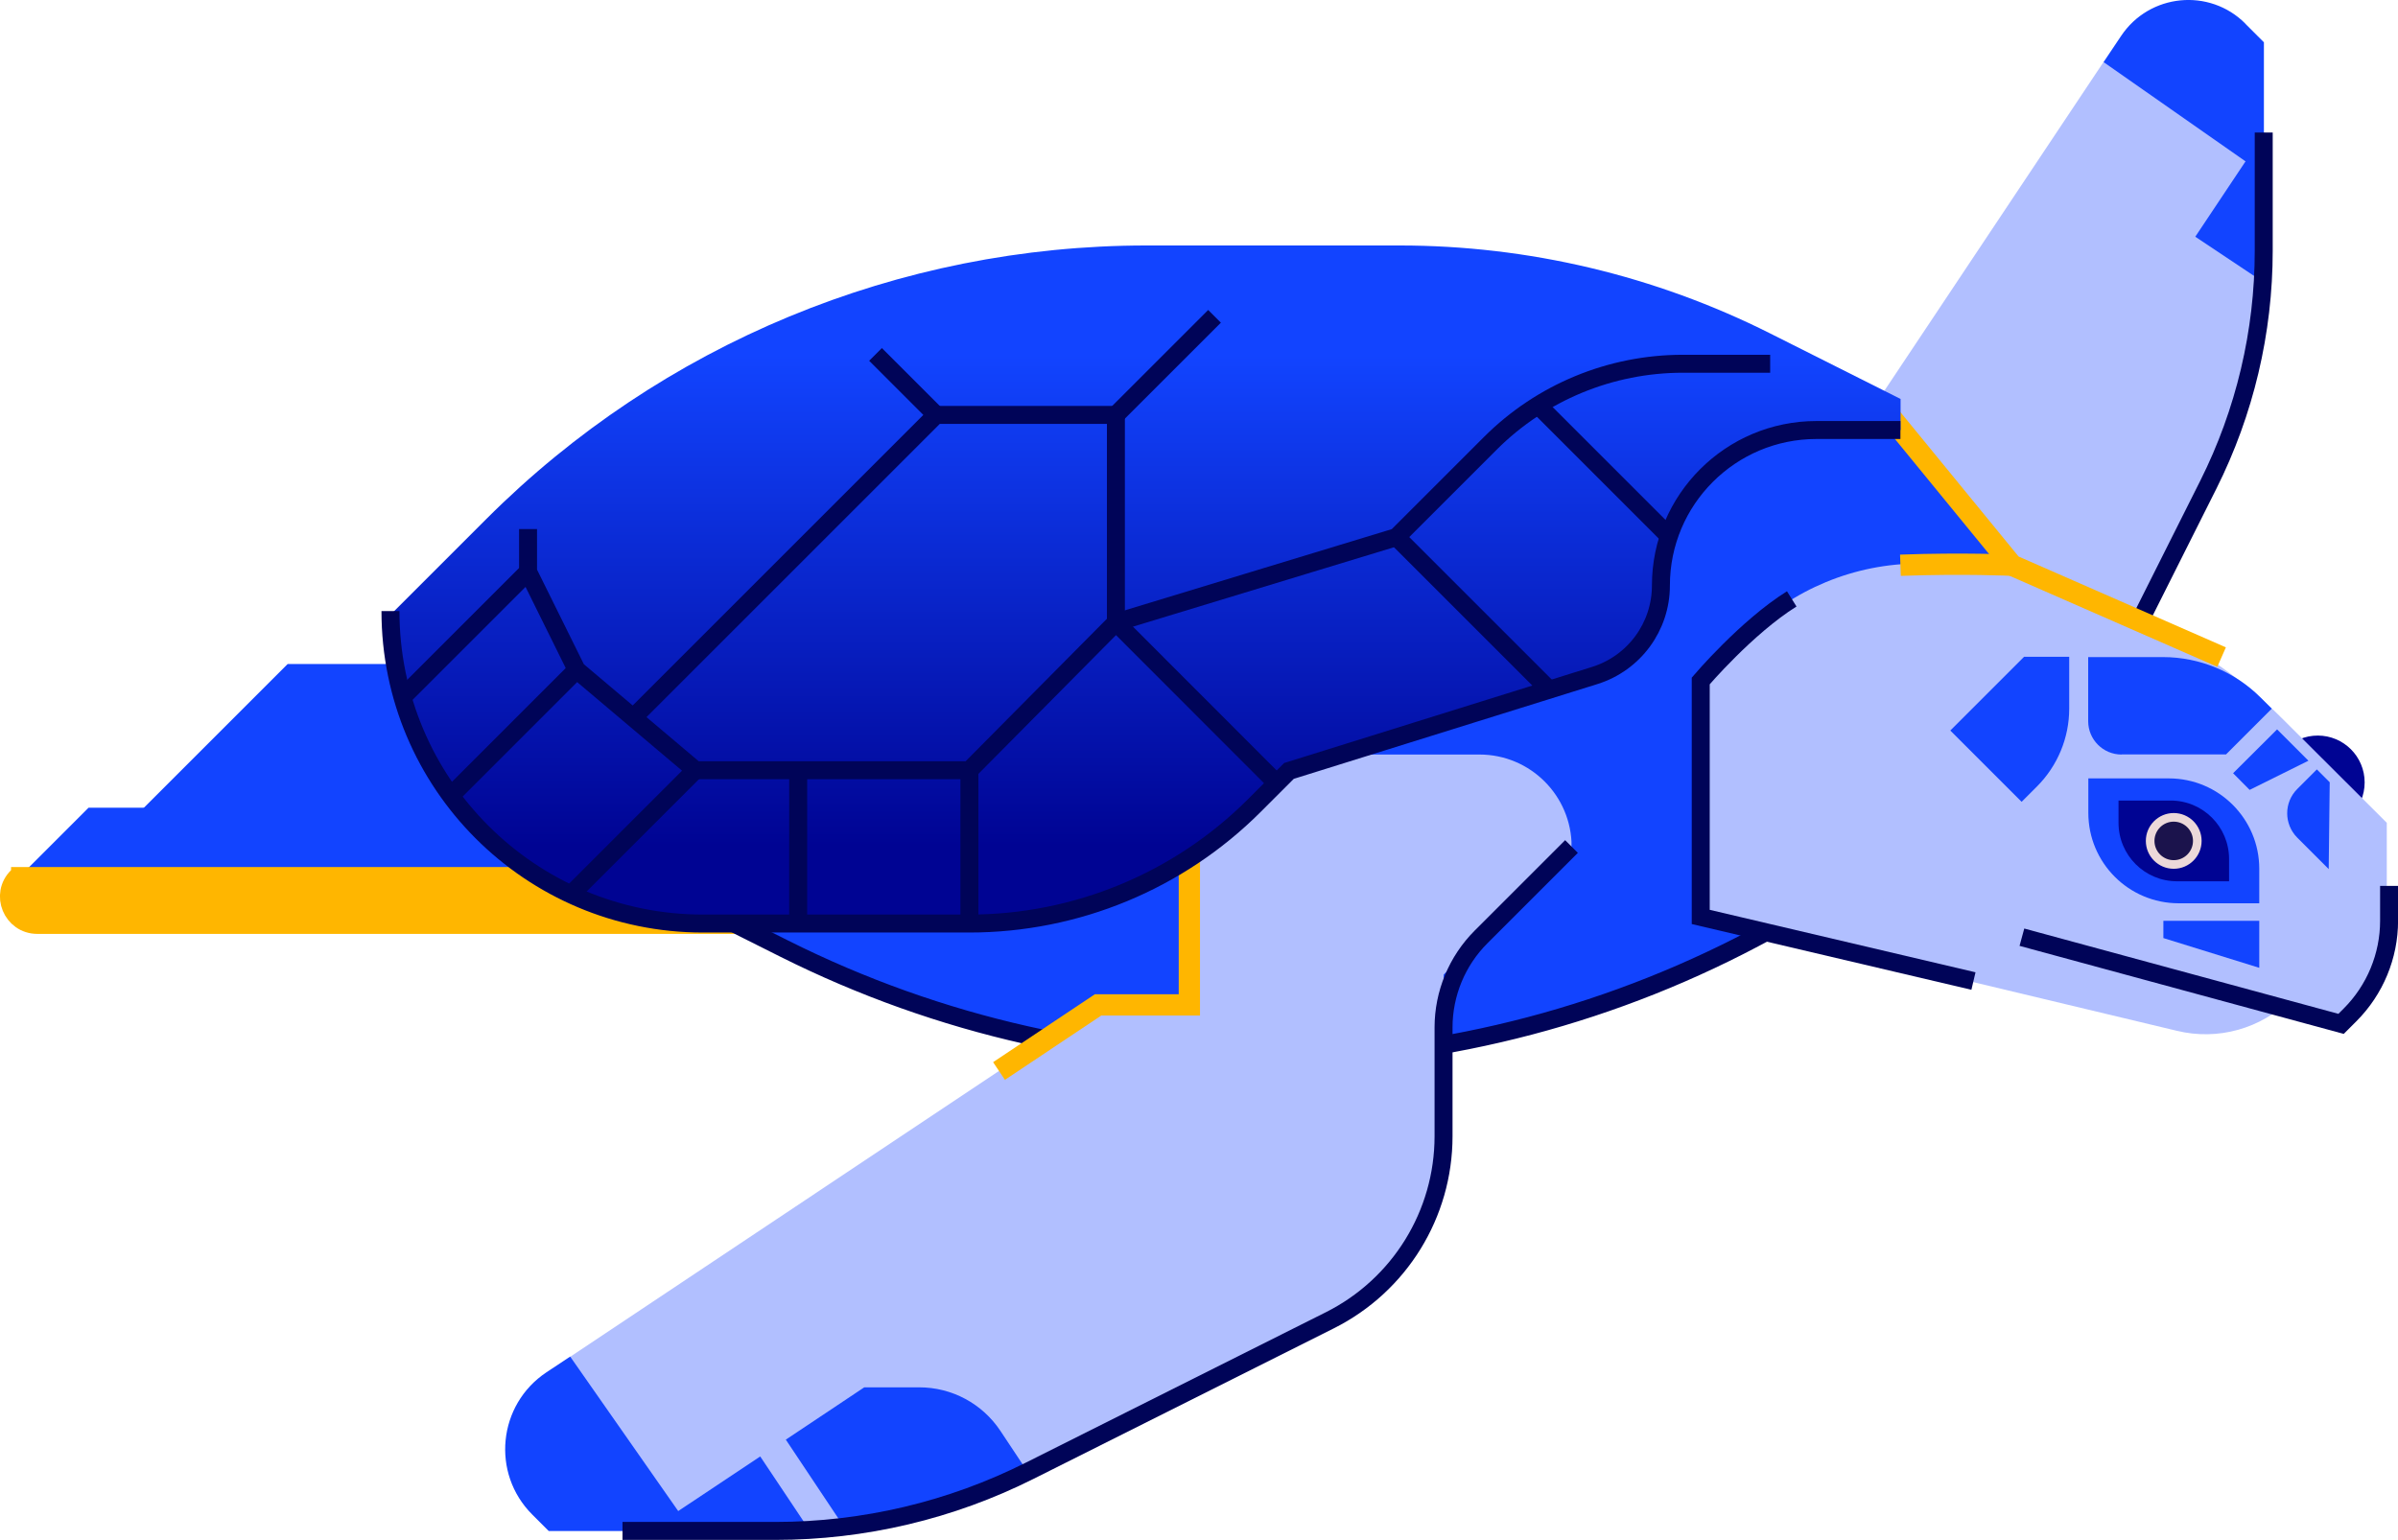
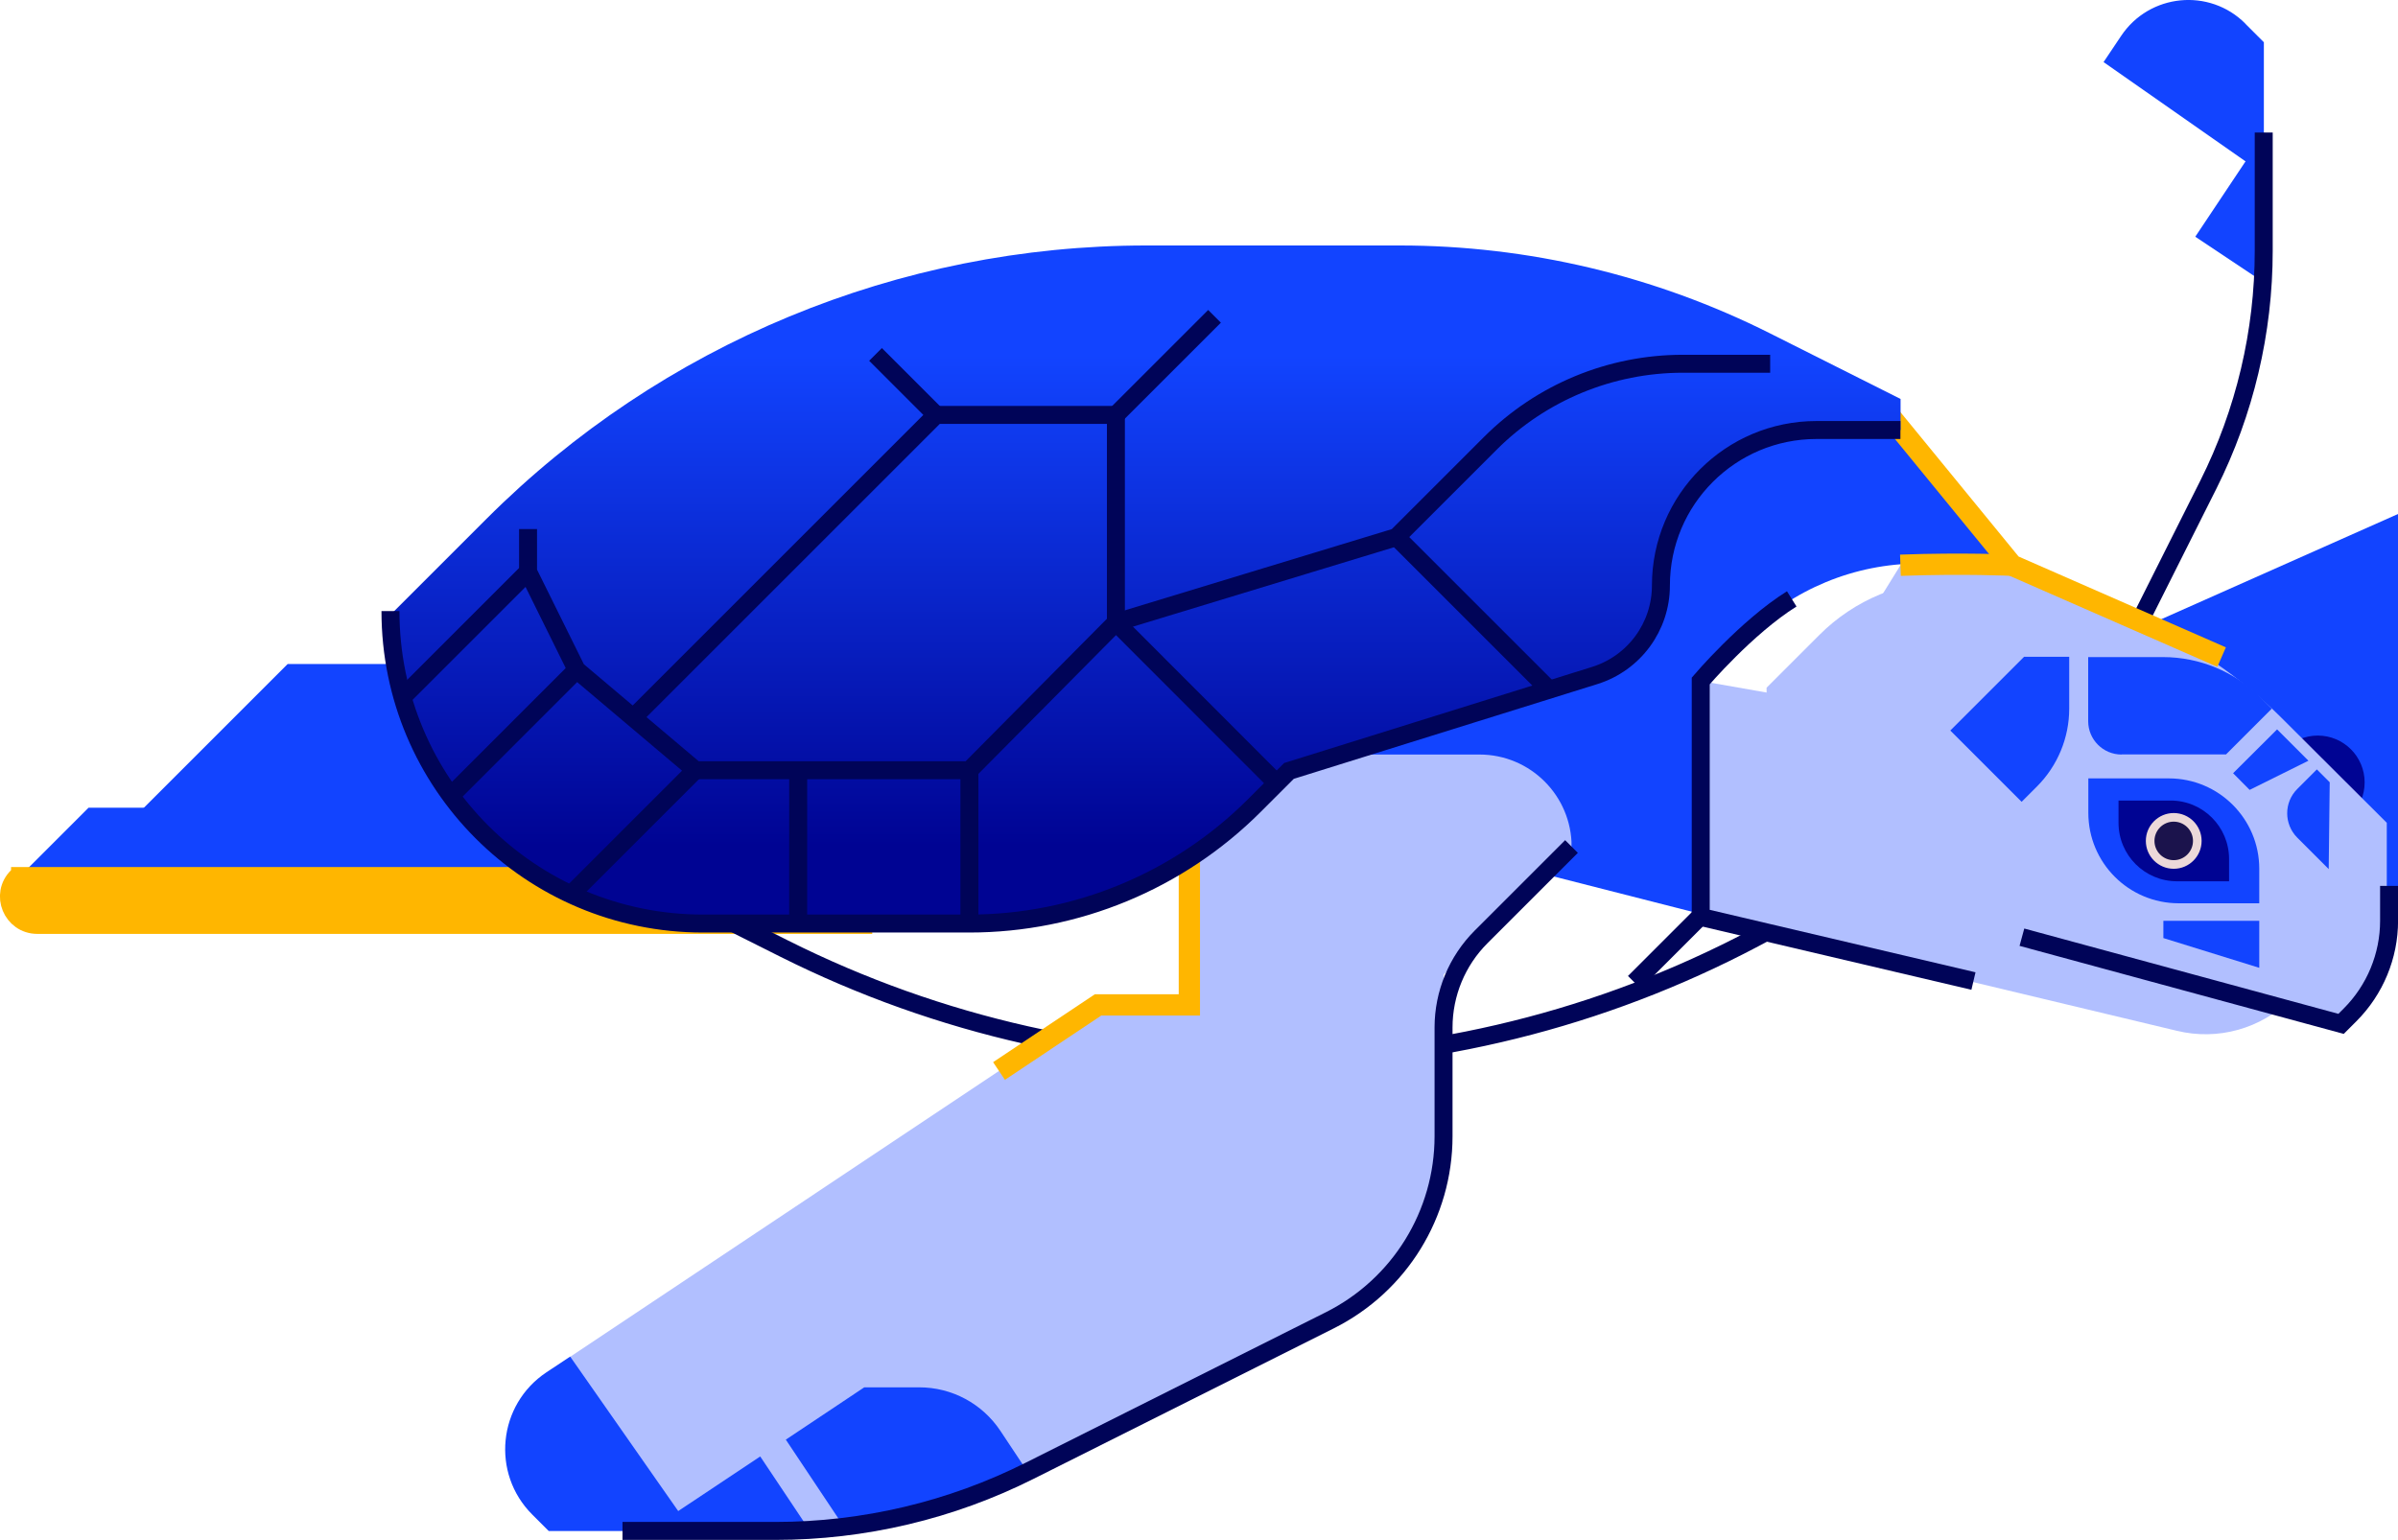
<svg xmlns="http://www.w3.org/2000/svg" id="Calque_2" viewBox="0 0 166.8 107.15">
  <defs>
    <style>      .cls-1 {        fill: url(#Dégradé_sans_nom_141);      }      .cls-2 {        fill: #b1bfff;      }      .cls-3 {        fill: #1244ff;      }      .cls-4 {        fill: #000493;      }      .cls-5 {        stroke: #000458;        stroke-width: 1.25px;      }      .cls-5, .cls-6, .cls-7 {        fill: none;      }      .cls-5, .cls-7, .cls-8 {        stroke-miterlimit: 10;      }      .cls-9 {        clip-path: url(#clippath-1);      }      .cls-10 {        fill: #2d52a3;      }      .cls-7, .cls-8 {        stroke: #ffb600;        stroke-width: 1.48px;      }      .cls-11 {        clip-path: url(#clippath-3);      }      .cls-8 {        fill: #ffb600;      }      .cls-12 {        fill: #1b134c;      }      .cls-13 {        clip-path: url(#clippath-2);      }      .cls-14 {        fill: #ecd9d9;      }      .cls-15 {        clip-path: url(#clippath);      }    </style>
    <clipPath id="clippath">
      <polygon class="cls-6" points="93.7 26.1 93.7 55.59 123 55.59 139.95 39.33 132.19 29.92 114.39 26.1 93.7 26.1" />
    </clipPath>
    <clipPath id="clippath-1">
      <path class="cls-6" d="M132.19,39.33l-12.48,20.19,43.13,11.72.93-.93c1.44-1.44,2.25-3.39,2.25-5.43v-7.63l-7.36-7.34c-2.83-2.82-6.16-5.1-9.83-6.7l-8.88-3.89h-7.76Z" />
    </clipPath>
    <clipPath id="clippath-2">
      <path class="cls-6" d="M82.73,52.49v17.43h-6.35l-36.71,24.48-1.5,12.13h15.77c6.15,0,12.21-1.44,17.7-4.19l20.88-10.47c4.84-2.43,7.9-7.38,7.9-12.8v-11.26l8.9-8.9c0-3.54-2.87-6.41-6.41-6.41h-20.16Z" />
    </clipPath>
    <clipPath id="clippath-3">
      <path class="cls-6" d="M79.75,17.08c-17.22,0-33.73,6.84-45.91,19.02l-6.67,6.67c0,11.87,9.62,21.49,21.49,21.49h18.77c7.44,0,14.57-2.95,19.83-8.21l2.41-2.41,21.27-6.64c2.74-.85,4.6-3.39,4.6-6.26,0-5.97,4.84-10.82,10.82-10.82h5.84v-2.16l-9.07-4.56c-8-4.02-16.83-6.12-25.78-6.12h-17.6Z" />
    </clipPath>
    <linearGradient id="Dégradé_sans_nom_141" data-name="Dégradé sans nom 141" x1="-1175.55" y1="508.54" x2="-1174.93" y2="508.54" gradientTransform="translate(-33880.45 78520.81) rotate(90) scale(66.78 -66.78)" gradientUnits="userSpaceOnUse">
      <stop offset=".18" stop-color="#1244ff" />
      <stop offset="1" stop-color="#000493" />
    </linearGradient>
  </defs>
  <g id="Calque_1-2" data-name="Calque_1">
    <g>
      <polygon class="cls-3" points="29.21 60.23 5.98 60.23 20.01 46.2 47.49 46.2 29.21 60.23" />
      <polygon class="cls-3" points="29.21 64.25 1.29 61.07 6.16 56.2 41.3 56.2 29.21 64.25" />
      <rect class="cls-3" x="29.21" y="46.2" width="30.72" height="18.05" />
      <g>
        <path class="cls-8" d="M.77,61.07h59.16v3.17H2.6c-1.66,0-2.49-2-1.31-3.17" />
-         <path class="cls-2" d="M146.32,4.32l11.15-1.38v14.49c0,5.65-1.32,11.22-3.85,16.27l-9.63,19.19c-2.23,4.45-6.79,7.26-11.77,7.26h-10.36l-8.18,8.18h-17.99v-24.43l25.64-1.61,2.49-4.22,22.5-33.76Z" />
        <polygon class="cls-3" points="157.33 19.56 152.7 16.47 157.54 9.21 157.33 19.56" />
        <path class="cls-3" d="M156.17,1.64l1.3,1.3v9.18l-11.15-7.8,1.22-1.82c1.97-2.95,6.14-3.36,8.64-.86" />
        <path class="cls-5" d="M113.68,68.35l5.78-5.78c1.54-1.54,3.62-2.4,5.79-2.4h6.96c4.98,0,9.53-2.81,11.77-7.26l9.63-19.19c2.53-5.05,3.85-10.62,3.85-16.27v-8.23" />
-         <path class="cls-3" d="M123,64.76h0c-21.23,11.63-46.82,12.09-68.46,1.24l-10.07-5.05,60.65-26.96,20.73,26.96-2.84,3.81Z" />
+         <path class="cls-3" d="M123,64.76h0l-10.07-5.05,60.65-26.96,20.73,26.96-2.84,3.81Z" />
        <path class="cls-5" d="M123,64.76h0c-21.23,11.63-46.82,12.09-68.46,1.24l-10.07-5.05,60.65-26.96,20.73,26.96-2.84,3.81Z" />
      </g>
      <g class="cls-15">
-         <rect class="cls-5" x="93.7" y="26.1" width="46.25" height="29.49" />
-       </g>
+         </g>
      <g>
        <path class="cls-3" d="M139.95,39.2l-7.14-8.91h-52.35v25.63h28.11l-2.12,4.65,11.84,3.02v-16.2l3.21-3.21c3.18-3.18,7.5-4.97,12.01-4.97h6.44Z" />
        <path class="cls-2" d="M159.36,69.5h0c-2.08,2.08-5.09,2.92-7.95,2.22l-33.12-7.92v-16.42l20.04,3.52,21.02,18.61Z" />
        <path class="cls-4" d="M164.48,54.44c0,1.8-1.46,3.26-3.26,3.26s-3.26-1.46-3.26-3.26,1.46-3.26,3.26-3.26,3.26,1.46,3.26,3.26" />
      </g>
      <g class="cls-9">
        <rect class="cls-2" x="115.21" y="27.63" width="55.31" height="55.31" transform="translate(2.75 117.21) rotate(-45)" />
      </g>
      <g>
        <path class="cls-3" d="M157.15,62.85h-5.6c-3.48,0-6.29-2.82-6.29-6.29v-2.4h5.6c3.48,0,6.29,2.82,6.29,6.29v2.39Z" />
        <path class="cls-4" d="M155.05,61.32h-3.62c-2.25,0-4.07-1.82-4.07-4.07v-1.55h3.62c2.25,0,4.07,1.82,4.07,4.07v1.55Z" />
        <path class="cls-14" d="M153.14,58.51c0,1.07-.87,1.94-1.94,1.94s-1.94-.87-1.94-1.94.87-1.94,1.94-1.94,1.94.87,1.94,1.94" />
        <path class="cls-12" d="M152.54,58.51c0,.74-.6,1.34-1.34,1.34s-1.34-.6-1.34-1.34.6-1.34,1.34-1.34,1.34.6,1.34,1.34" />
        <path class="cls-3" d="M147.57,52.49h7.27l3.18-3.18-.78-.78c-1.8-1.8-4.25-2.81-6.79-2.81h-5.2v4.46c0,1.28,1.04,2.32,2.32,2.32" />
        <path class="cls-3" d="M140.79,45.7l-5.13,5.13,4.96,4.96,1.06-1.06c1.44-1.44,2.25-3.39,2.25-5.42v-3.61h-3.13Z" />
        <polygon class="cls-3" points="157.15 64.07 157.15 67.34 150.48 65.27 150.48 64.07 157.15 64.07" />
        <polygon class="cls-3" points="160.57 52.93 158.39 50.75 155.33 53.8 156.48 54.96 160.57 52.93" />
        <path class="cls-3" d="M161.16,53.53l-1.37,1.37c-.93.93-.93,2.44,0,3.38l2.19,2.19.07-6.04-.9-.9Z" />
        <path class="cls-5" d="M140.64,65.21l22.2,6.03.62-.62c1.74-1.74,2.72-4.1,2.72-6.56v-2.42" />
        <path class="cls-5" d="M137.27,68.26l-18.97-4.46v-16.42s3.19-3.75,6.33-5.71" />
        <polyline class="cls-7" points="130.6 27.9 139.95 39.33 154.53 45.72" />
        <path class="cls-2" d="M122.88,60.1v-12.25l3.68-3.68c2.44-2.44,5.74-3.8,9.18-3.8h.63" />
      </g>
      <g class="cls-13">
        <rect class="cls-2" x="38.17" y="52.49" width="71.14" height="54.04" />
      </g>
      <g>
        <polygon class="cls-3" points="56.24 106.37 52.88 101.34 44.98 106.6 56.24 106.37" />
        <polyline class="cls-10" points="104.09 63.53 104.09 64.35 101.06 67.38" />
        <path class="cls-3" d="M37.03,105.39l1.13,1.13h9.98l-8.48-12.13-1.66,1.1c-3.37,2.25-3.85,7.02-.98,9.89" />
        <path class="cls-3" d="M60.1,96.54l-5.44,3.63,4.04,6.06,9.92-2.41,2.56-1.86-1.6-2.41c-1.26-1.89-3.37-3.02-5.64-3.02h-3.83Z" />
        <path class="cls-5" d="M109.31,58.9l-6.29,6.29c-1.67,1.67-2.61,3.94-2.61,6.3v7.57c0,5.42-3.06,10.37-7.9,12.8l-20.88,10.47c-5.49,2.76-11.55,4.19-17.7,4.19h-10.63" />
        <polyline class="cls-7" points="82.73 39.33 82.73 69.92 76.38 69.92 69.49 74.52" />
      </g>
      <g class="cls-11">
        <rect class="cls-1" x="27.17" y="17.08" width="105.03" height="47.17" />
      </g>
      <line class="cls-5" x1="27.91" y1="48.6" x2="36.73" y2="39.78" />
      <line class="cls-5" x1="48.37" y1="53.58" x2="39.67" y2="62.28" />
      <line class="cls-5" x1="55.52" y1="64.25" x2="55.52" y2="53.58" />
      <line class="cls-5" x1="67.43" y1="64.25" x2="67.43" y2="53.58" />
      <line class="cls-5" x1="88.8" y1="54.49" x2="77.62" y2="43.3" />
      <line class="cls-5" x1="97.13" y1="37.36" x2="107.81" y2="48.04" />
      <line class="cls-5" x1="40.11" y1="46.61" x2="31.29" y2="55.43" />
      <path class="cls-5" d="M36.73,36.81v2.97l3.38,6.83,8.26,6.98h19.06l10.19-10.28,19.52-5.94,6.52-6.52c3.55-3.55,8.37-5.54,13.39-5.54h6.08" />
-       <line class="cls-5" x1="116.09" y1="37.3" x2="106.98" y2="28.19" />
      <polyline class="cls-5" points="44.19 49.79 65.11 28.87 77.62 28.87 77.62 43.3" />
      <line class="cls-5" x1="65.11" y1="28.87" x2="60.9" y2="24.66" />
      <line class="cls-5" x1="77.62" y1="28.87" x2="84.48" y2="22.01" />
      <path class="cls-5" d="M132.19,29.92h-5.84c-5.97,0-10.82,4.84-10.82,10.82,0,2.87-1.86,5.4-4.6,6.26l-21.27,6.64-2.41,2.41c-5.26,5.26-12.39,8.21-19.83,8.21h-18.52c-12.01,0-21.74-9.73-21.74-21.74" />
      <path class="cls-7" d="M139.95,39.33s-3.29-.16-7.76,0" />
    </g>
  </g>
</svg>